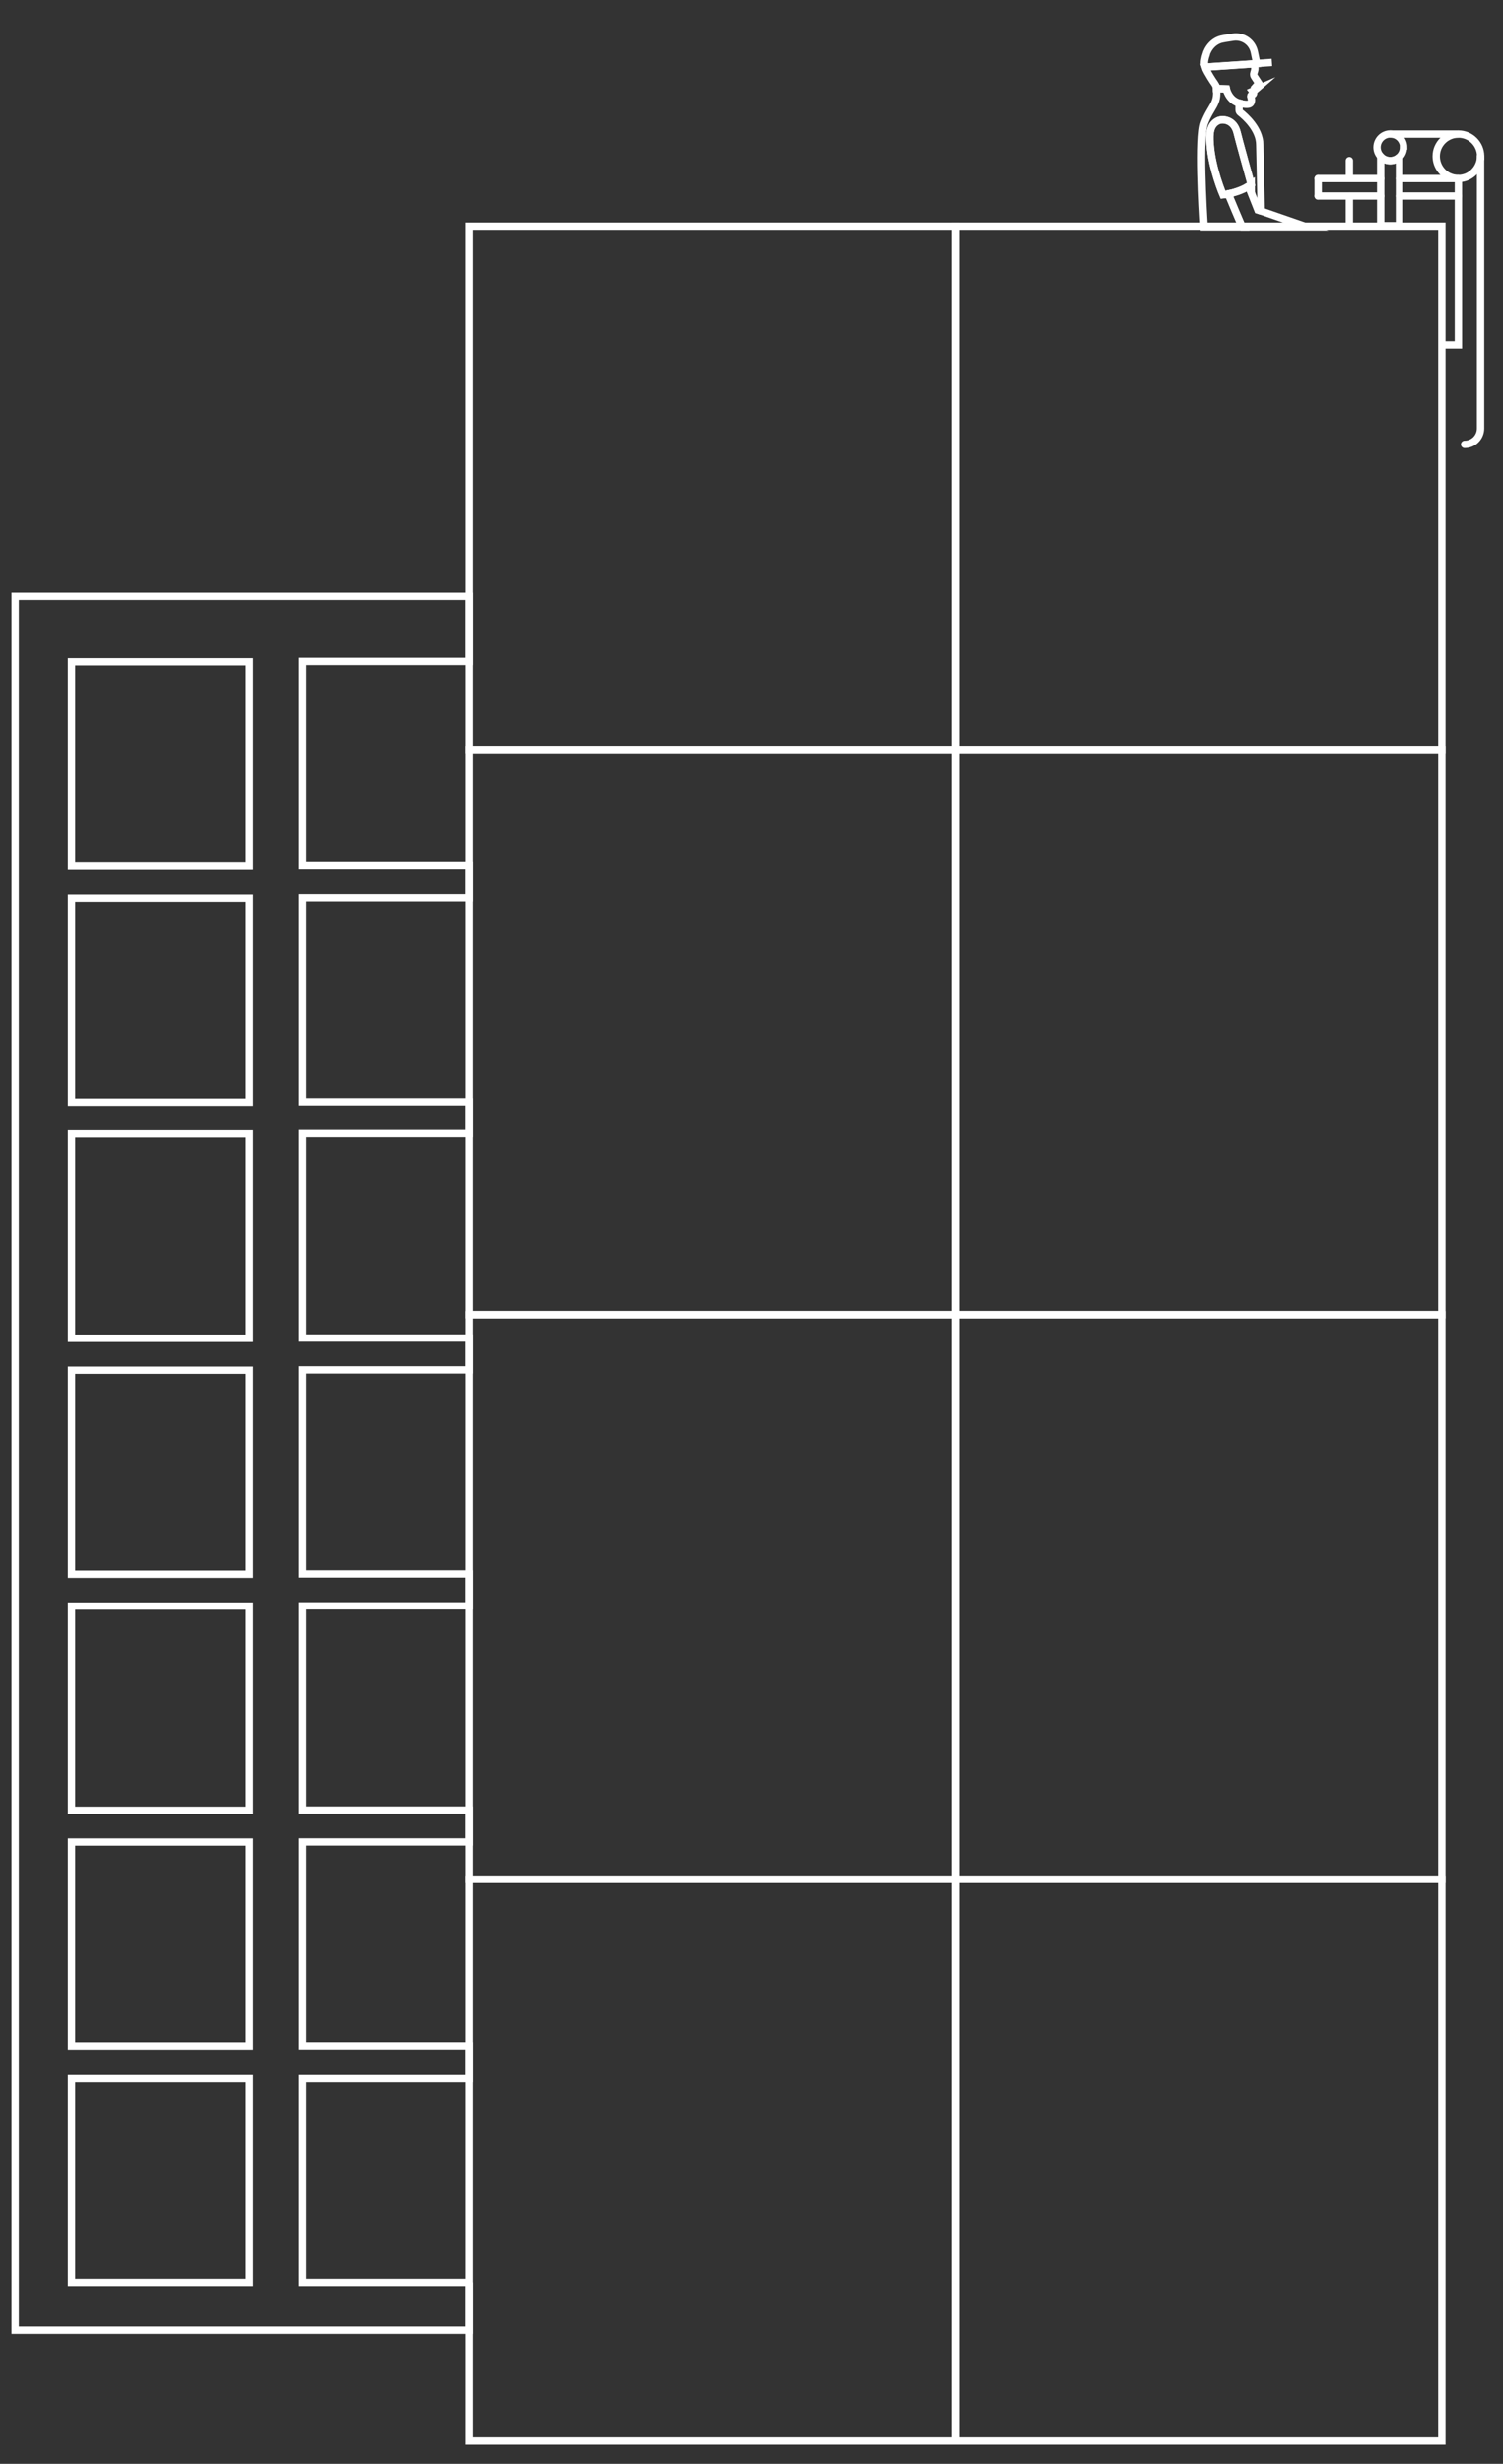
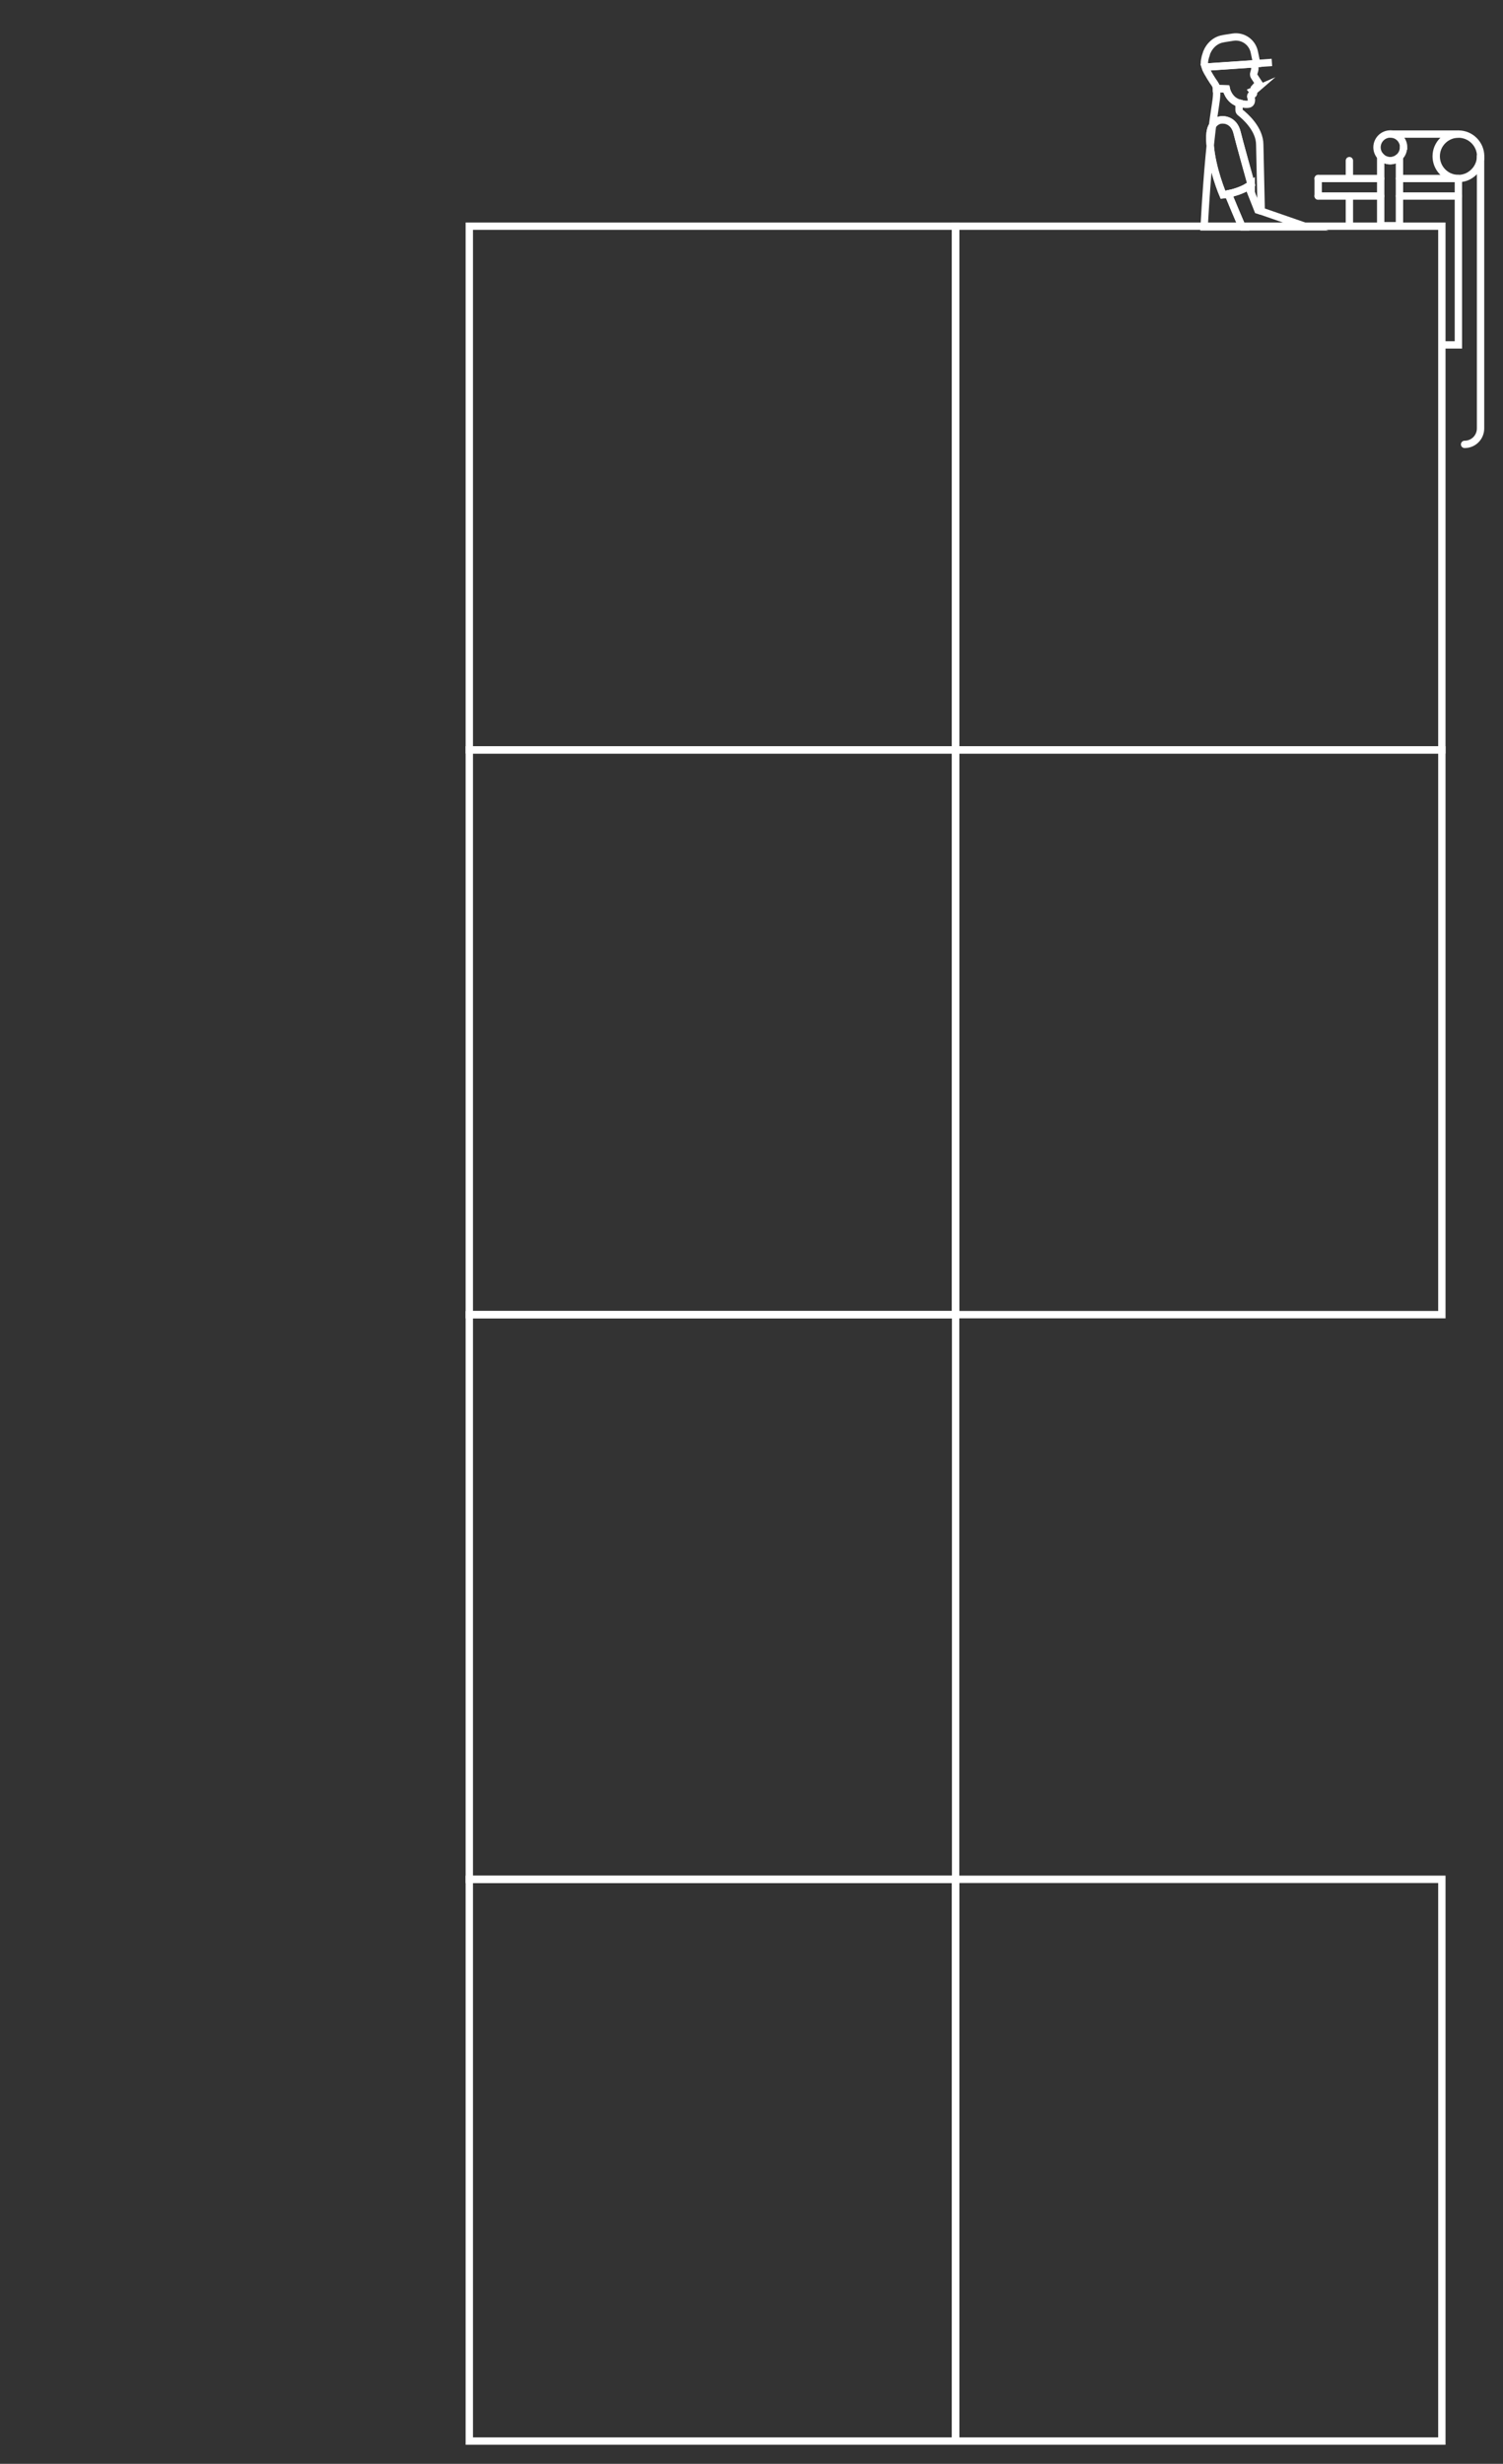
<svg xmlns="http://www.w3.org/2000/svg" width="100%" height="100%" viewBox="0 0 133 218" xml:space="preserve" style="fill-rule:evenodd;clip-rule:evenodd;stroke-miterlimit:10;">
  <rect x="0" y="0" width="133" height="218" fill="#333333" stroke="none" />
  <g transform="matrix(1,0,0,1,-267.492,-155.425)">
    <g>
-       <path d="M379.113,174.112L378.803,174.009L377.969,171.901C378.055,171.849 378.141,171.798 378.21,171.738C378.21,171.738 377.083,167.694 376.962,167.16C376.687,165.982 375.672,165.913 375.276,166.102C374.553,166.446 374.501,167.221 374.57,168.141C374.717,170.344 375.715,172.658 375.715,172.658C375.715,172.658 375.895,172.641 376.171,172.581C376.549,173.475 377.014,174.611 377.315,175.299C377.341,175.377 377.384,175.437 377.427,175.497L374.045,175.497C373.942,173.906 373.572,167.608 374.071,166.3C374.648,164.794 375.293,164.665 375.13,163.254L375.999,163.28C375.999,163.28 376.179,164.201 377.031,164.511C377.057,164.519 377.1,164.528 377.134,164.536L377.134,165.147C377.134,165.242 377.169,165.328 377.246,165.379C377.642,165.689 378.967,166.825 378.967,168.236L379.096,174.103L379.113,174.112Z" style="fill:none;fill-rule:nonzero;stroke:white;stroke-width:0.65px;" />
+       <path d="M379.113,174.112L378.803,174.009L377.969,171.901C378.055,171.849 378.141,171.798 378.21,171.738C378.21,171.738 377.083,167.694 376.962,167.16C376.687,165.982 375.672,165.913 375.276,166.102C374.553,166.446 374.501,167.221 374.57,168.141C374.717,170.344 375.715,172.658 375.715,172.658C375.715,172.658 375.895,172.641 376.171,172.581C376.549,173.475 377.014,174.611 377.315,175.299C377.341,175.377 377.384,175.437 377.427,175.497L374.045,175.497C374.648,164.794 375.293,164.665 375.13,163.254L375.999,163.28C375.999,163.28 376.179,164.201 377.031,164.511C377.057,164.519 377.1,164.528 377.134,164.536L377.134,165.147C377.134,165.242 377.169,165.328 377.246,165.379C377.642,165.689 378.967,166.825 378.967,168.236L379.096,174.103L379.113,174.112Z" style="fill:none;fill-rule:nonzero;stroke:white;stroke-width:0.65px;" />
      <path d="M383.114,175.497L377.435,175.497C377.392,175.437 377.349,175.377 377.323,175.3C377.022,174.611 376.549,173.476 376.179,172.581C376.618,172.486 377.332,172.297 377.977,171.901L378.812,174.009L379.122,174.112L383.114,175.497Z" style="fill:none;fill-rule:nonzero;stroke:white;stroke-width:0.65px;" />
      <path d="M378.21,171.746C378.132,171.806 378.046,171.858 377.969,171.91C377.332,172.305 376.609,172.495 376.17,172.589C375.895,172.65 375.714,172.667 375.714,172.667C375.714,172.667 374.716,170.352 374.57,168.15C374.501,167.229 374.553,166.455 375.276,166.111C375.671,165.922 376.687,165.999 376.962,167.178C377.082,167.711 378.21,171.755 378.21,171.755L378.21,171.746Z" style="fill:none;fill-rule:nonzero;stroke:white;stroke-width:0.65px;" />
      <path d="M378.528,163.401L378.33,163.487L378.416,163.598C378.433,163.659 378.425,163.702 378.382,163.762C378.347,163.796 378.287,163.839 378.227,163.839C378.192,163.839 378.158,163.917 378.158,163.925L378.227,164.201C378.244,164.313 378.227,164.536 378.063,164.614C377.917,164.691 377.47,164.657 377.143,164.553C377.108,164.553 377.065,164.536 377.039,164.528C376.188,164.218 376.007,163.297 376.007,163.297L375.138,163.272C375.138,163.229 375.129,163.186 375.129,163.151C375.086,162.91 374.932,162.807 374.596,162.248C374.372,161.869 374.218,161.628 374.14,161.37L378.45,161.078L378.536,161.456C378.554,161.559 378.442,161.895 378.442,161.895C378.416,161.964 378.425,162.11 378.468,162.17L378.881,162.798L378.502,163.22L378.519,163.409L378.528,163.401Z" style="fill:none;fill-rule:nonzero;stroke:white;stroke-width:0.65px;" />
      <path d="M374.183,160.338C374.372,159.65 374.88,159.056 375.577,158.884C375.68,158.858 375.775,158.841 375.878,158.824L376.592,158.712C377.478,158.574 378.304,159.151 378.485,160.028L378.554,160.355L378.7,161.052L378.459,161.069L374.149,161.362C374.071,161.147 374.028,160.983 374.123,160.596C374.14,160.51 374.166,160.424 374.192,160.347L374.183,160.338Z" style="fill:none;fill-rule:nonzero;stroke:white;stroke-width:0.65px;" />
      <path d="M374.148,161.353L374.123,161.353" style="fill:none;fill-rule:nonzero;stroke:white;stroke-width:0.65px;" />
      <path d="M380.042,160.949L378.7,161.044" style="fill:none;fill-rule:nonzero;stroke:white;stroke-width:0.65px;" />
      <path d="M398.505,169.251C398.505,170.034 398.041,170.705 397.378,171.032C397.129,171.153 396.836,171.222 396.544,171.222C396.251,171.222 395.959,171.153 395.701,171.032C395.038,170.714 394.582,170.034 394.582,169.251C394.582,168.167 395.468,167.29 396.552,167.29C397.636,167.29 398.514,168.176 398.514,169.251L398.505,169.251Z" style="fill:none;fill-rule:nonzero;stroke:white;stroke-width:0.65px;stroke-linecap:round;stroke-miterlimit:4;" />
      <path d="M391.683,168.469C391.683,168.795 391.554,169.088 391.339,169.294C391.132,169.51 390.831,169.639 390.513,169.639C390.194,169.639 389.885,169.51 389.678,169.277C389.472,169.071 389.343,168.778 389.343,168.46C389.343,167.815 389.867,167.281 390.521,167.281C391.175,167.281 391.7,167.806 391.7,168.46L391.683,168.469Z" style="fill:none;fill-rule:nonzero;stroke:white;stroke-width:0.65px;stroke-linecap:round;stroke-miterlimit:4;" />
      <path d="M397.094,194.744C397.877,194.744 398.505,194.116 398.505,193.333L398.505,169.251" style="fill:none;fill-rule:nonzero;stroke:white;stroke-width:0.65px;stroke-linecap:round;stroke-miterlimit:4;" />
      <path d="M395.141,185.942L396.544,185.942L396.544,171.221" style="fill:none;fill-rule:nonzero;stroke:white;stroke-width:0.65px;stroke-linecap:round;stroke-miterlimit:4;" />
      <path d="M396.544,171.221L391.33,171.221" style="fill:none;fill-rule:nonzero;stroke:white;stroke-width:0.65px;stroke-linecap:round;stroke-miterlimit:4;" />
      <path d="M391.33,169.294L391.33,175.394L389.669,175.394L389.669,169.286C389.876,169.509 390.177,169.647 390.504,169.647C390.831,169.647 391.123,169.518 391.33,169.303L391.33,169.294Z" style="fill:none;fill-rule:nonzero;stroke:white;stroke-width:0.65px;stroke-linecap:round;stroke-miterlimit:4;" />
      <path d="M384.137,171.221L389.669,171.221" style="fill:none;fill-rule:nonzero;stroke:white;stroke-width:0.65px;stroke-linecap:round;stroke-miterlimit:4;" />
      <path d="M396.544,172.77L391.33,172.77" style="fill:none;fill-rule:nonzero;stroke:white;stroke-width:0.65px;stroke-linecap:round;stroke-miterlimit:4;" />
      <path d="M384.137,172.77L389.669,172.77" style="fill:none;fill-rule:nonzero;stroke:white;stroke-width:0.65px;stroke-linecap:round;stroke-miterlimit:4;" />
      <path d="M384.137,172.77L384.137,171.221" style="fill:none;fill-rule:nonzero;stroke:white;stroke-width:0.65px;stroke-linecap:round;stroke-miterlimit:4;" />
      <path d="M396.544,167.29L390.495,167.29" style="fill:none;fill-rule:nonzero;stroke:white;stroke-width:0.65px;stroke-linecap:round;stroke-miterlimit:4;" />
      <path d="M386.899,175.403L386.899,172.77" style="fill:none;fill-rule:nonzero;stroke:white;stroke-width:0.65px;stroke-linecap:round;stroke-miterlimit:4;" />
      <path d="M386.899,171.221L386.899,169.638" style="fill:none;fill-rule:nonzero;stroke:white;stroke-width:0.65px;stroke-linecap:round;stroke-miterlimit:4;" />
      <rect x="309.02" y="175.437" width="43.035" height="46.339" style="fill:none;stroke:white;stroke-width:0.65px;stroke-linecap:round;stroke-miterlimit:4;" />
      <rect x="352.046" y="175.437" width="43.035" height="46.339" style="fill:none;stroke:white;stroke-width:0.65px;stroke-linecap:round;stroke-miterlimit:4;" />
      <rect x="309.02" y="221.776" width="43.035" height="49.969" style="fill:none;stroke:white;stroke-width:0.65px;stroke-linecap:round;stroke-miterlimit:4;" />
      <rect x="352.046" y="221.776" width="43.035" height="49.969" style="fill:none;stroke:white;stroke-width:0.65px;stroke-linecap:round;stroke-miterlimit:4;" />
      <rect x="309.02" y="271.746" width="43.035" height="49.969" style="fill:none;stroke:white;stroke-width:0.65px;stroke-linecap:round;stroke-miterlimit:4;" />
-       <rect x="352.046" y="271.746" width="43.035" height="49.969" style="fill:none;stroke:white;stroke-width:0.65px;stroke-linecap:round;stroke-miterlimit:4;" />
      <rect x="309.02" y="321.707" width="43.035" height="49.703" style="fill:none;stroke:white;stroke-width:0.65px;stroke-linecap:round;stroke-miterlimit:4;" />
      <rect x="352.046" y="321.707" width="43.035" height="49.703" style="fill:none;stroke:white;stroke-width:0.65px;stroke-linecap:round;stroke-miterlimit:4;" />
-       <path d="M309.02,357.36L294.213,357.36L294.213,339.292L309.02,339.292L309.02,336.47L294.213,336.47L294.213,318.403L309.02,318.403L309.02,315.581L294.213,315.581L294.213,297.513L309.02,297.513L309.02,294.691L294.213,294.691L294.213,276.632L309.02,276.632L309.02,273.81L294.213,273.81L294.213,255.743L309.02,255.743L309.02,252.921L294.213,252.921L294.213,234.853L309.02,234.853L309.02,232.032L294.213,232.032L294.213,213.973L309.02,213.973L309.02,208.208L268.832,208.208L268.832,361.593L309.02,361.593L309.02,357.351L309.02,357.36ZM289.576,357.36L273.822,357.36L273.822,339.292L289.576,339.292L289.576,357.36ZM289.576,336.479L273.822,336.479L273.822,318.411L289.576,318.411L289.576,336.479ZM289.576,315.598L273.822,315.598L273.822,297.53L289.576,297.53L289.576,315.598ZM289.576,294.717L273.822,294.717L273.822,276.658L289.576,276.658L289.576,294.717ZM289.576,273.836L273.822,273.836L273.822,255.769L289.576,255.769L289.576,273.836ZM289.576,252.955L273.822,252.955L273.822,234.888L289.576,234.888L289.576,252.955ZM289.576,232.066L273.822,232.066L273.822,214.007L289.576,214.007L289.576,232.066Z" style="fill:none;fill-rule:nonzero;stroke:white;stroke-width:0.65px;stroke-linecap:round;stroke-miterlimit:4;" />
    </g>
  </g>
</svg>